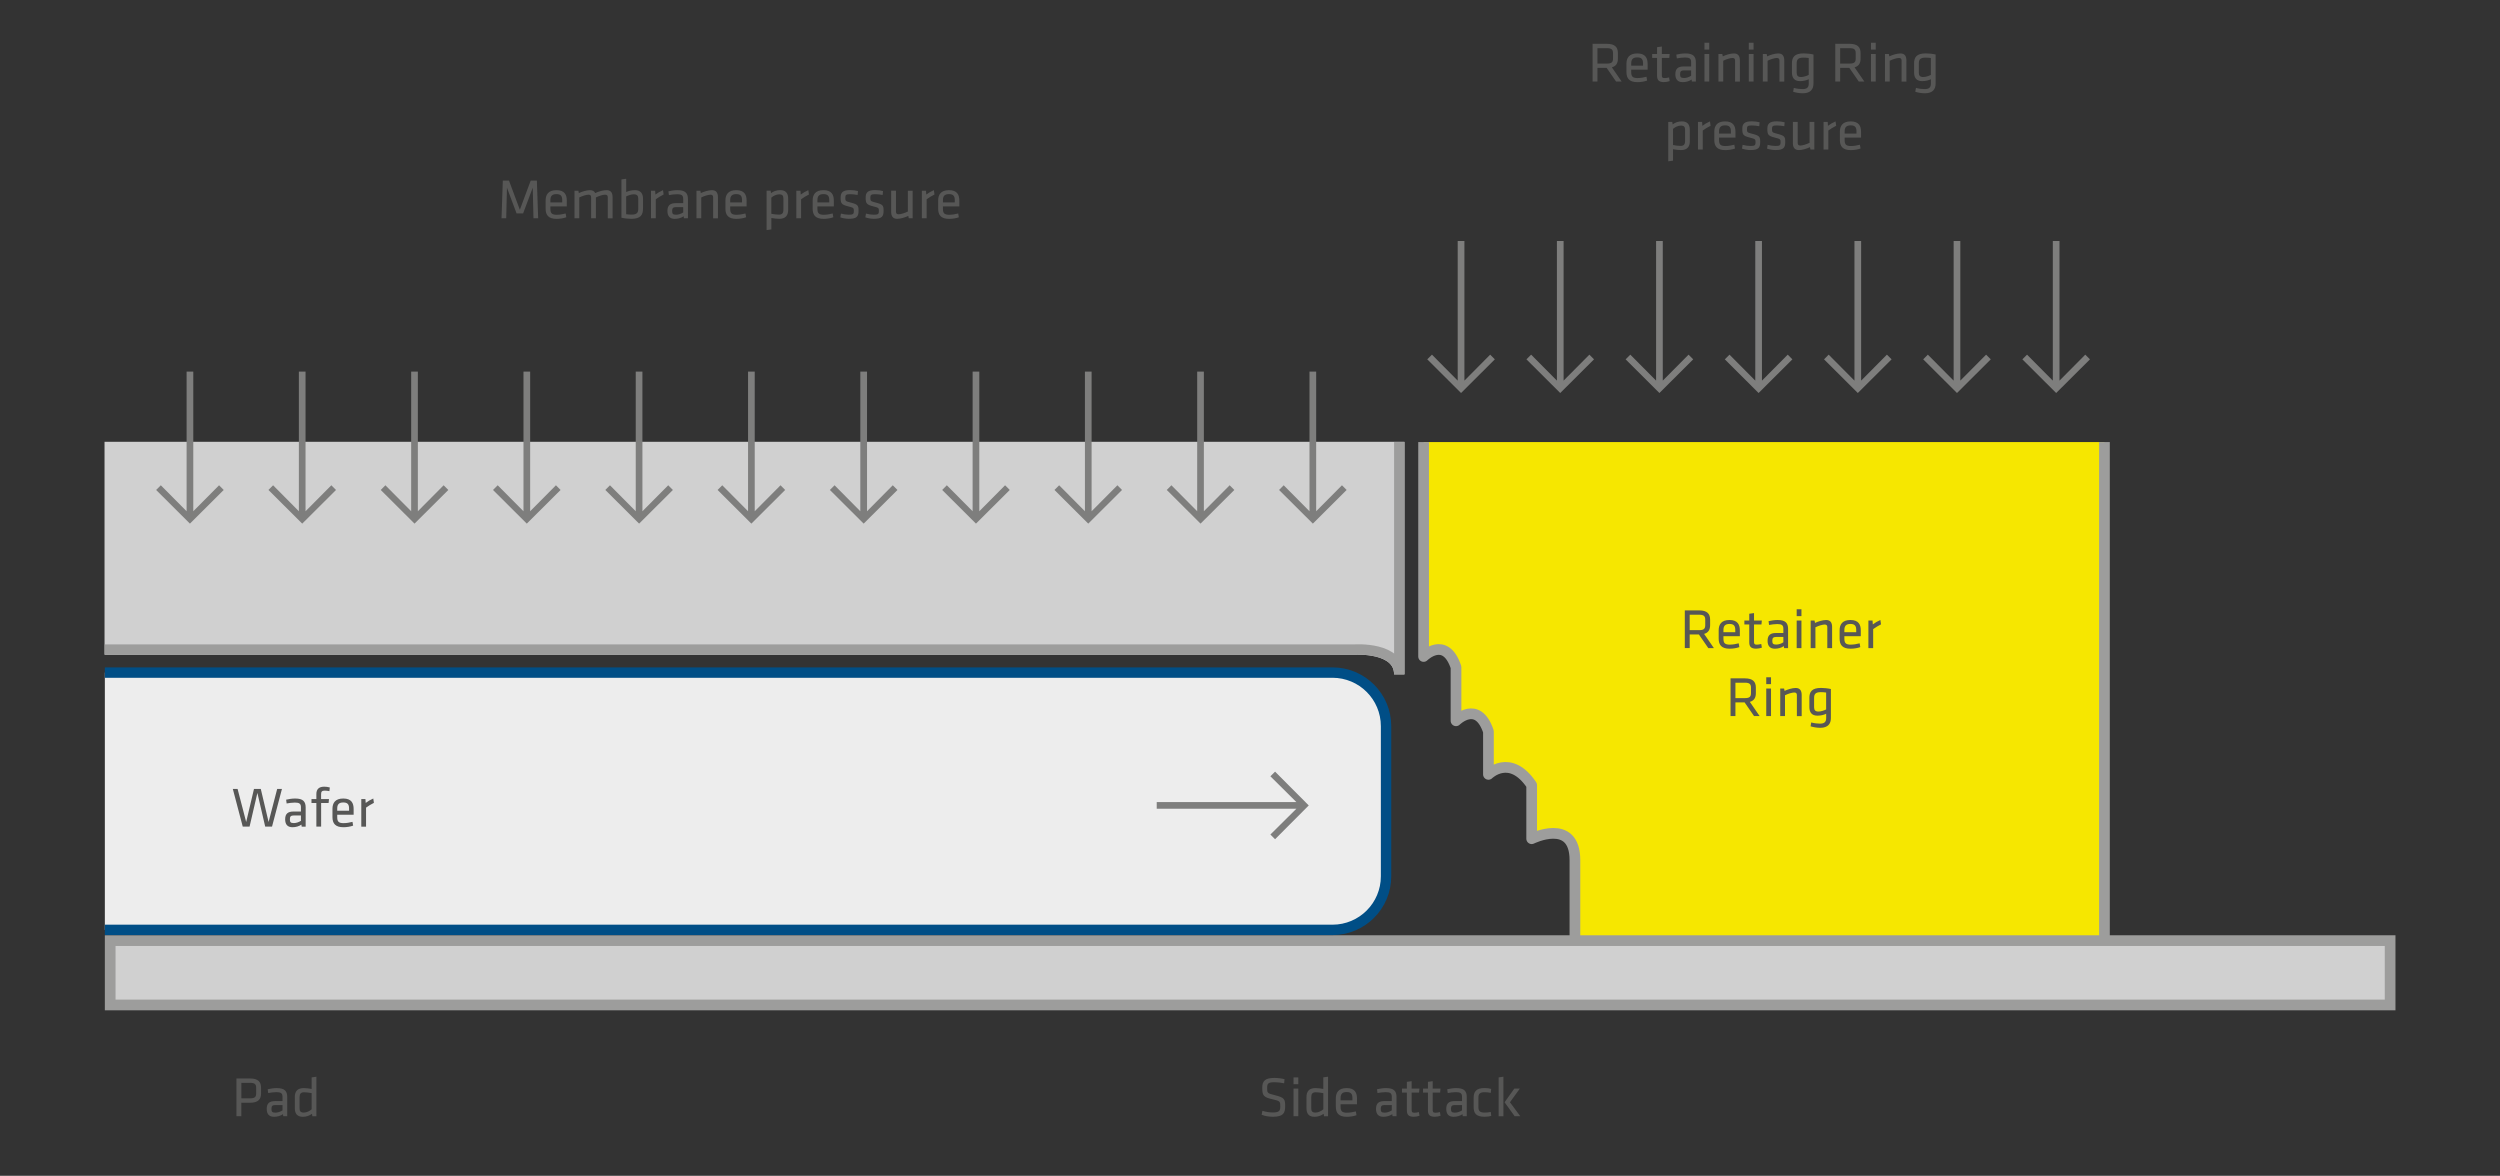
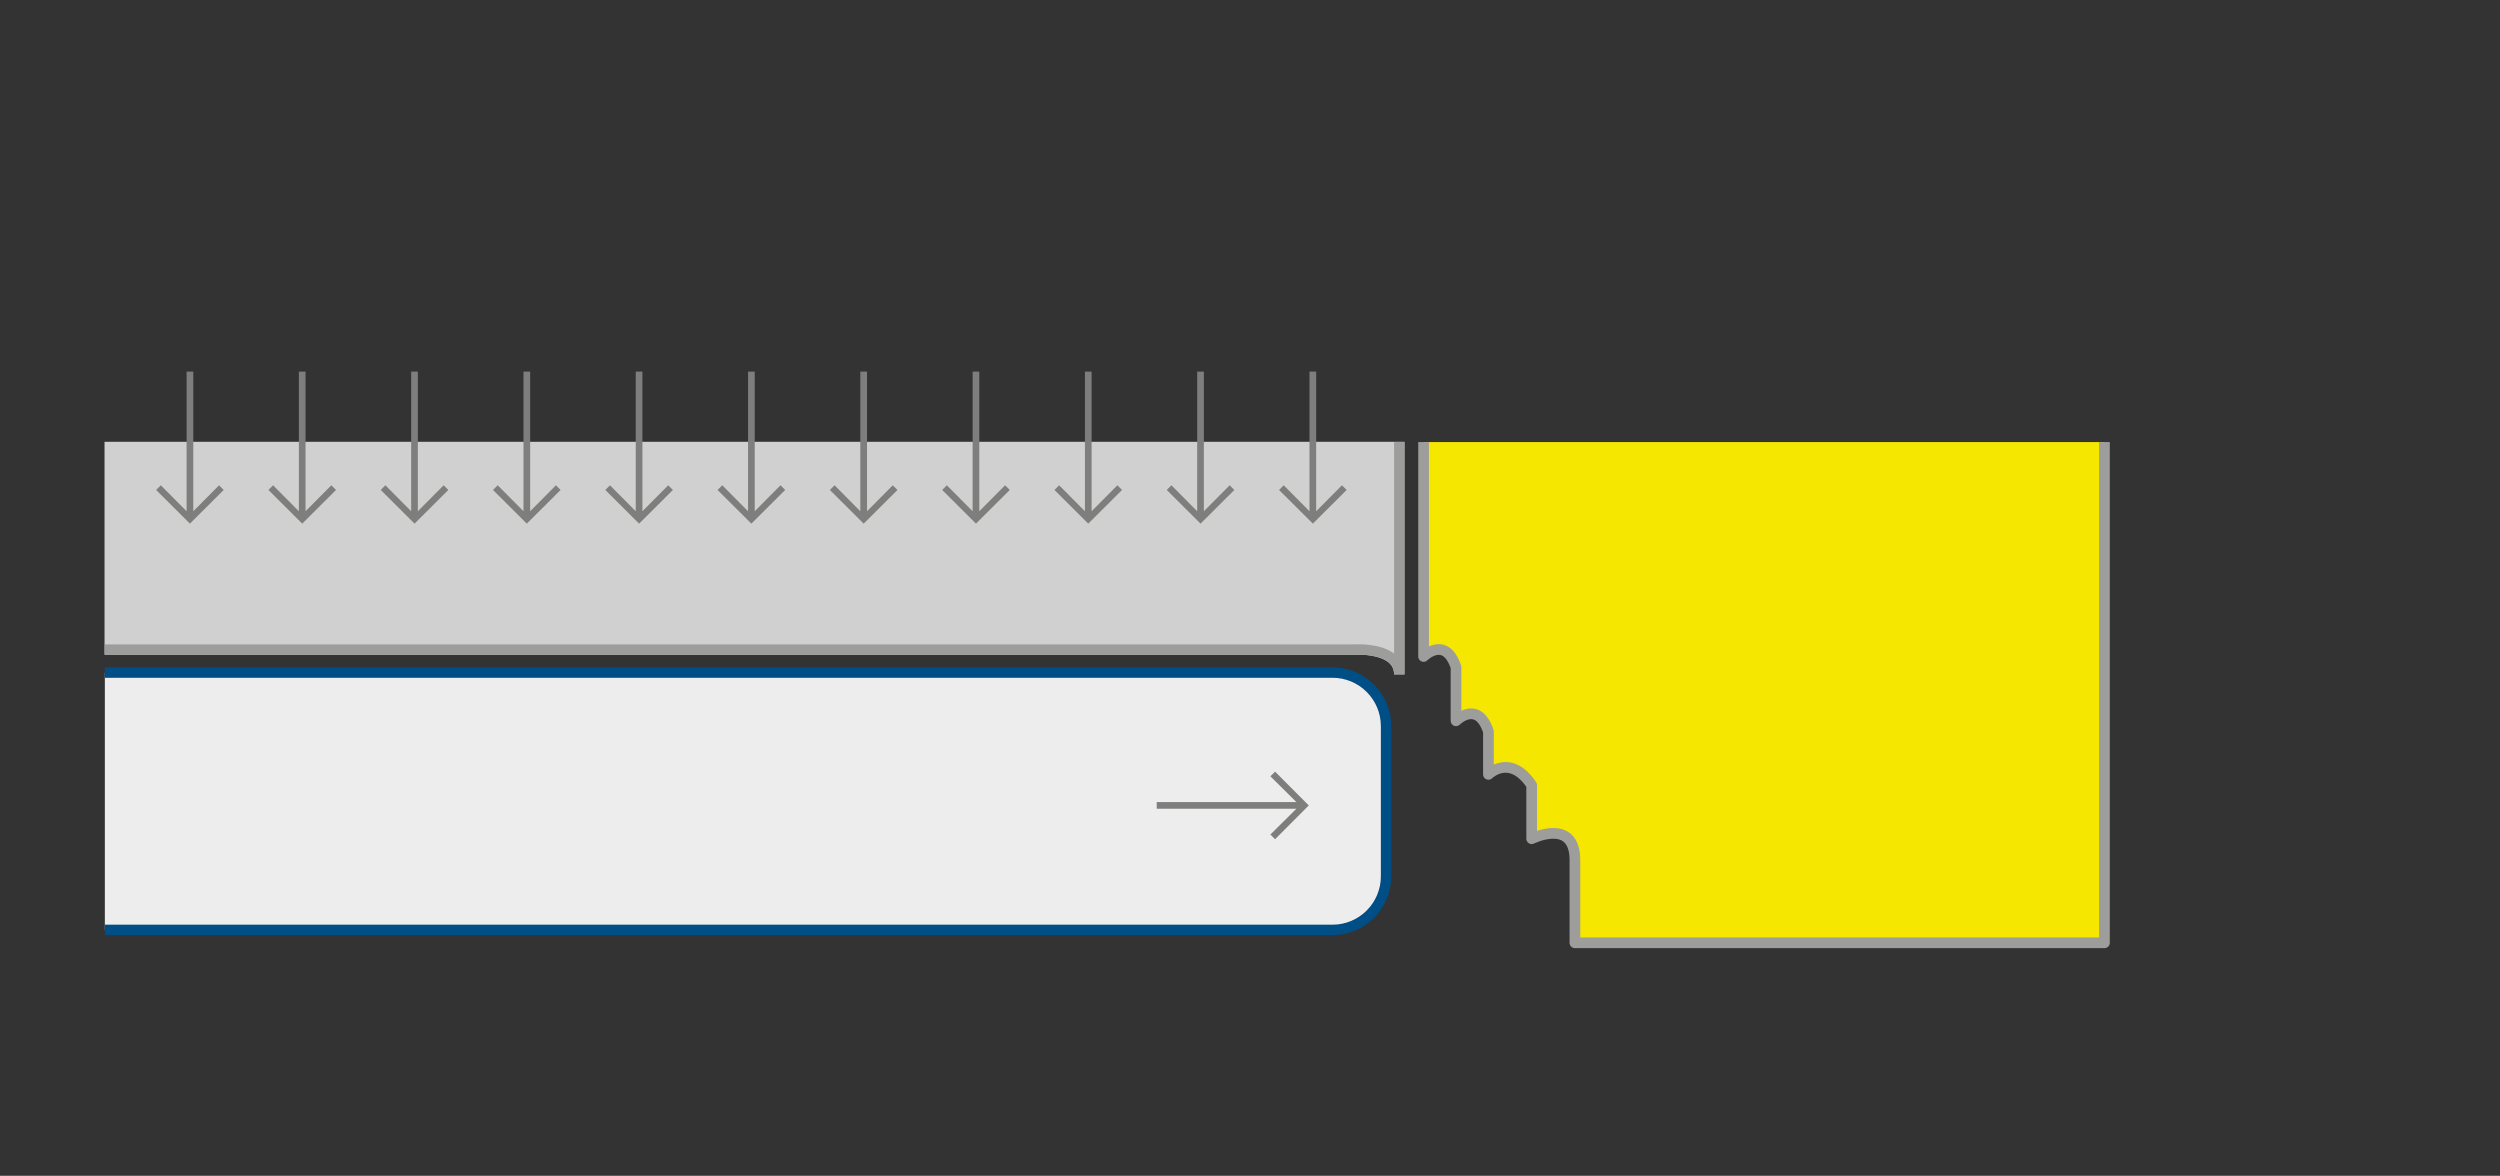
<svg xmlns="http://www.w3.org/2000/svg" id="Ebene_1" width="640" height="301">
  <rect width="100%" height="100%" fill="#333333" stroke="none" />
  <defs>
    <clipPath id="clippath">
      <path class="cls-6" d="M0 0h640v460H0z" />
    </clipPath>
    <clipPath id="clippath-1">
      <path class="cls-6" d="M0 0h640v460H0z" />
    </clipPath>
    <style>.cls-1{fill:#575756}.cls-6{fill:none}.cls-11{fill:#d0d0d0}.cls-12{fill:#7e7e7d}</style>
  </defs>
-   <path class="cls-12" d="M398.57 61.69v35.75l-6.6-6.65-1.2 1.2 8.65 8.62 8.65-8.62-1.19-1.2-6.6 6.65V61.69h-1.71zM373.17 61.69v35.75l-6.59-6.65-1.2 1.2 8.65 8.62 8.65-8.62-1.2-1.2-6.59 6.65V61.69h-1.72zM500.13 61.69v35.75l-6.6-6.65-1.19 1.2 8.65 8.62 8.65-8.62-1.2-1.2-6.6 6.65V61.69h-1.71zM525.52 61.69v35.75l-6.6-6.65-1.19 1.2 8.65 8.62 8.65-8.62-1.2-1.2-6.6 6.65V61.69h-1.71zM474.74 61.69v35.75l-6.6-6.65-1.19 1.2 8.65 8.62 8.65-8.62-1.2-1.2-6.6 6.65V61.69h-1.71zM449.35 61.69v35.75l-6.6-6.65-1.2 1.2 8.65 8.62 8.65-8.62-1.19-1.2-6.6 6.65V61.69h-1.71zM423.96 61.69v35.75l-6.6-6.65-1.2 1.2 8.65 8.62 8.65-8.62-1.19-1.2-6.6 6.65V61.69h-1.71z" />
  <g style="clip-path:url(#clippath)">
    <path class="cls-11" d="M28.09 166.29H346.9s11.31-.74 11.31 6.35v-58.21H28.09v51.86Z" />
    <path d="M28.09 166.29H346.9s11.31-.74 11.31 6.35v-58.21H28.09v51.86Z" style="stroke-width:2.66px;stroke:#d0d0d0;stroke-linecap:square;fill:none" />
    <path d="M364.44 113.17v54.89s5.53-5.49 8.3 2.74v13.72s5.53-5.49 8.3 2.74v10.98s5.53-5.49 11.07 2.75v13.72s11.07-5.49 11.07 5.49v21.16h135.56V113.17" style="fill:#f6e700" />
    <path d="M364.44 113.17v54.89s5.53-5.49 8.3 2.74v13.72s5.53-5.49 8.3 2.74v10.98s5.53-5.49 11.07 2.75v13.72s11.07-5.49 11.07 5.49v21.16h135.56V113.17" style="stroke-width:2.74px;stroke:#9d9d9c;fill:none;stroke-linejoin:round" />
  </g>
-   <path class="cls-11" d="M28.21 240.8h583.66v16.47H28.21z" />
-   <path style="stroke-width:2.74px;stroke:#9d9d9c;fill:none" d="M28.21 240.8h583.66v16.47H28.21z" />
  <g style="clip-path:url(#clippath-1)">
    <path d="M26.84 238.05h314.27c7.58 0 13.72-6.14 13.72-13.72V185.9c0-7.58-6.14-13.72-13.72-13.72H26.84" style="fill:#ededed" />
    <path d="M26.84 238.05h314.27c7.58 0 13.72-6.14 13.72-13.72V185.9c0-7.58-6.14-13.72-13.72-13.72H26.84" style="stroke:#004e86;stroke-width:2.66px;fill:none" />
    <path d="M26.84 166.29h320.07s11.31-.74 11.31 6.35v-59.47" style="stroke-width:2.66px;stroke:#9d9d9c;fill:none" />
  </g>
  <path class="cls-12" d="M248.99 95.13v35.75l-6.6-6.65-1.19 1.2 8.65 8.62 8.65-8.62-1.2-1.2-6.6 6.65V95.13h-1.71zM134.01 95.13v35.75l-6.6-6.65-1.2 1.2 8.65 8.62 8.65-8.62-1.19-1.2-6.6 6.65V95.13h-1.71zM162.75 95.13v35.75l-6.6-6.65-1.19 1.2 8.65 8.62 8.65-8.62-1.2-1.2-6.6 6.65V95.13h-1.71zM47.77 95.13v35.75l-6.6-6.65-1.2 1.2 8.65 8.62 8.65-8.62-1.19-1.2-6.6 6.65V95.13h-1.71zM335.23 95.13v35.75l-6.6-6.65-1.19 1.2 8.65 8.62 8.65-8.62-1.2-1.2-6.6 6.65V95.13h-1.71zM306.48 95.13v35.75l-6.6-6.65-1.19 1.2 8.65 8.62 8.65-8.62-1.2-1.2-6.6 6.65V95.13h-1.71zM220.24 95.13v35.75l-6.59-6.65-1.2 1.2 8.65 8.62 8.65-8.62-1.2-1.2-6.59 6.65V95.13h-1.72zM105.26 95.13v35.75l-6.6-6.65-1.19 1.2 8.65 8.62 8.65-8.62-1.2-1.2-6.6 6.65V95.13h-1.71zM277.74 95.13v35.75l-6.6-6.65-1.2 1.2 8.65 8.62 8.65-8.62-1.19-1.2-6.6 6.65V95.13h-1.71zM191.5 95.13v35.75l-6.6-6.65-1.2 1.2 8.65 8.62 8.65-8.62-1.19-1.2-6.6 6.65V95.13h-1.71zM76.51 95.13v35.75l-6.6-6.65-1.19 1.2 8.65 8.62 8.65-8.62-1.2-1.2-6.6 6.65V95.13h-1.71zM296.12 207.04h35.75l-6.65 6.6 1.2 1.2 8.62-8.65-8.62-8.65-1.2 1.19 6.65 6.6h-35.75v1.71z" />
-   <path class="cls-1" d="M411.31 17.38h-2.36v3.49h-1.25v-9.65h3.68c2.07 0 2.8.9 2.8 2.38v1.39c0 1.15-.42 1.93-1.54 2.25l2.51 3.64h-1.43l-2.41-3.49Zm.03-5.04h-2.39v3.94h2.39c1.19 0 1.59-.33 1.59-1.28v-1.39c0-.96-.41-1.28-1.59-1.28ZM419.27 19.98c.7 0 1.46-.13 2.23-.33l.16.97c-.67.25-1.61.41-2.49.41-2.09 0-2.8-1-2.8-2.59v-2.12c0-1.46.67-2.64 2.77-2.64s2.65 1.2 2.65 2.67v1.48h-4.2v.59c0 1.12.3 1.57 1.68 1.57Zm-1.68-3.17h3.03v-.58c0-.99-.33-1.54-1.48-1.54s-1.55.55-1.55 1.54v.58ZM427.44 20.76c-.44.16-.96.26-1.48.26-1.19 0-1.75-.44-1.75-1.61v-4.58h-1.25v-1.01h1.25v-1.74l1.22-.17v1.91h2l-.1 1.01h-1.9v4.38c0 .52.07.78.72.78.33 0 .68-.06 1.13-.17l.16.94ZM434.15 20.88h-1.03l-.07-.52c-.62.44-1.43.67-2.29.67-1.32 0-1.87-.78-1.87-2.03 0-1.46.74-1.99 2.16-1.99h1.88v-1.1c0-.88-.39-1.19-1.54-1.19-.68 0-1.57.12-2.12.23l-.13-.97c.67-.17 1.57-.3 2.32-.3 2.01 0 2.68.78 2.68 2.29v4.91Zm-1.22-2.86h-1.8c-.75 0-1.03.23-1.03.94s.13 1.01 1 1.01c.61 0 1.29-.23 1.83-.58v-1.38ZM436.34 12.69v-1.75h1.22v1.75h-1.22Zm0 8.19v-7.06h1.22v7.06h-1.22ZM444.18 20.88v-5.39c0-.46-.23-.65-.68-.65-.52 0-1.61.32-2.36.71v5.33h-1.22v-7.06h.99l.12.61c.78-.38 2-.75 2.84-.75 1.13 0 1.54.71 1.54 1.8v5.41h-1.22ZM447.69 12.69v-1.75h1.22v1.75h-1.22Zm0 8.19v-7.06h1.22v7.06h-1.22ZM455.54 20.88v-5.39c0-.46-.23-.65-.68-.65-.52 0-1.61.32-2.36.71v5.33h-1.22v-7.06h.99l.12.61c.78-.38 2-.75 2.84-.75 1.13 0 1.54.71 1.54 1.8v5.41h-1.22ZM458.73 16.31c0-1.61.58-2.64 3-2.64.65 0 1.71.09 2.52.28v7.45c0 1.38-.71 2.48-2.72 2.48-.84 0-1.77-.16-2.48-.38l.16-.99c.87.22 1.61.3 2.25.3 1.17 0 1.58-.49 1.58-1.41v-1.12c-.49.26-1.33.49-2.23.49-1.46 0-2.07-.86-2.07-2.2v-2.28Zm4.31-1.46c-.48-.07-.96-.1-1.39-.1-1.44 0-1.7.58-1.7 1.52v2.36c0 .73.32 1.09 1.14 1.09.62 0 1.46-.3 1.94-.54v-4.33ZM473.44 17.38h-2.36v3.49h-1.25v-9.65h3.68c2.07 0 2.8.9 2.8 2.38v1.39c0 1.15-.42 1.93-1.54 2.25l2.51 3.64h-1.43l-2.41-3.49Zm.03-5.04h-2.39v3.94h2.39c1.19 0 1.59-.33 1.59-1.28v-1.39c0-.96-.41-1.28-1.59-1.28ZM478.97 12.69v-1.75h1.22v1.75h-1.22Zm0 8.19v-7.06h1.22v7.06h-1.22ZM486.81 20.88v-5.39c0-.46-.23-.65-.68-.65-.52 0-1.61.32-2.36.71v5.33h-1.22v-7.06h.99l.12.61c.78-.38 2-.75 2.84-.75 1.13 0 1.54.71 1.54 1.8v5.41h-1.22ZM490 16.31c0-1.61.58-2.64 3-2.64.65 0 1.71.09 2.52.28v7.45c0 1.38-.71 2.48-2.72 2.48-.84 0-1.77-.16-2.48-.38l.16-.99c.87.22 1.61.3 2.25.3 1.17 0 1.58-.49 1.58-1.41v-1.12c-.49.26-1.33.49-2.23.49-1.46 0-2.07-.86-2.07-2.2v-2.28Zm4.31-1.46c-.48-.07-.96-.1-1.39-.1-1.44 0-1.7.58-1.7 1.52v2.36c0 .73.32 1.09 1.14 1.09.62 0 1.46-.3 1.94-.54v-4.33ZM432.6 36.12c0 1.41-.64 2.3-2.29 2.3-.62 0-1.45-.1-2.02-.22v2.93l-1.22.17V31.21h1.03l.1.64c.58-.46 1.41-.78 2.33-.78 1.39 0 2.06.74 2.06 2.16v2.88Zm-4.31 1.01c.65.13 1.45.22 1.94.22.81 0 1.15-.38 1.15-1.23v-2.88c0-.73-.23-1.09-1.09-1.09-.7 0-1.48.38-2 .84v4.15ZM437.92 32.19c-.67.32-1.44.81-2.02 1.22v4.87h-1.22v-7.06h1.06l.07.99c.52-.41 1.25-.84 1.94-1.13l.16 1.12ZM441.76 37.38c.7 0 1.46-.13 2.23-.33l.16.97c-.67.25-1.61.41-2.49.41-2.09 0-2.8-1-2.8-2.59v-2.12c0-1.46.67-2.64 2.77-2.64s2.65 1.2 2.65 2.67v1.48h-4.2v.59c0 1.12.3 1.57 1.68 1.57Zm-1.68-3.17h3.03v-.58c0-.99-.33-1.54-1.48-1.54s-1.55.55-1.55 1.54v.58ZM448.2 38.42c-.72 0-1.68-.16-2.25-.38l.16-.96c.61.17 1.41.29 2.01.29 1.12 0 1.3-.2 1.3-.96s-.06-.84-1.48-1.19c-1.75-.44-1.91-.8-1.91-2.26 0-1.3.58-1.9 2.43-1.9.68 0 1.42.09 2 .25l-.09 1c-.59-.12-1.38-.2-1.96-.2-1.04 0-1.19.25-1.19.88 0 .78.01.93 1.2 1.22 2.03.51 2.19.75 2.19 2.16s-.42 2.04-2.44 2.04ZM454.61 38.42c-.72 0-1.68-.16-2.25-.38l.16-.96c.61.17 1.41.29 2.01.29 1.12 0 1.3-.2 1.3-.96s-.06-.84-1.48-1.19c-1.75-.44-1.91-.8-1.91-2.26 0-1.3.58-1.9 2.43-1.9.68 0 1.42.09 2 .25l-.09 1c-.59-.12-1.38-.2-1.96-.2-1.04 0-1.19.25-1.19.88 0 .78.01.93 1.2 1.22 2.03.51 2.19.75 2.19 2.16s-.42 2.04-2.44 2.04ZM460.21 31.22v5.39c0 .46.23.65.68.65.52 0 1.61-.32 2.36-.71v-5.33h1.22v7.06h-.99l-.12-.61c-.78.38-2 .75-2.84.75-1.13 0-1.54-.71-1.54-1.8v-5.41h1.22ZM470.07 32.19c-.67.32-1.44.81-2.02 1.22v4.87h-1.22v-7.06h1.06l.07.99c.52-.41 1.25-.84 1.94-1.13l.16 1.12ZM473.91 37.38c.7 0 1.46-.13 2.23-.33l.16.97c-.67.25-1.61.41-2.49.41-2.09 0-2.8-1-2.8-2.59v-2.12c0-1.46.67-2.64 2.77-2.64s2.65 1.2 2.65 2.67v1.48h-4.2v.59c0 1.12.3 1.57 1.68 1.57Zm-1.68-3.17h3.03v-.58c0-.99-.33-1.54-1.48-1.54s-1.55.55-1.55 1.54v.58ZM129.78 48.05l-.19 7.83h-1.2l.33-9.65h1.58l2.78 7.47 2.78-7.47h1.58l.33 9.65h-1.2l-.19-7.83-2.46 6.58h-1.68l-2.46-6.58ZM142.58 54.98c.7 0 1.46-.13 2.23-.33l.16.97c-.67.25-1.61.41-2.49.41-2.09 0-2.8-1-2.8-2.59v-2.12c0-1.46.67-2.64 2.77-2.64s2.65 1.2 2.65 2.67v1.48h-4.2v.59c0 1.12.3 1.57 1.68 1.57Zm-1.68-3.17h3.03v-.58c0-.99-.33-1.54-1.48-1.54s-1.55.55-1.55 1.54v.58ZM155.59 55.88v-5.39c0-.46-.23-.65-.68-.65-.58 0-1.61.32-2.36.71v5.33h-1.22v-5.39c0-.46-.23-.65-.68-.65-.52 0-1.61.32-2.36.71v5.33h-1.22v-7.06h.99l.12.61c.78-.38 2-.75 2.84-.75.72 0 1.15.28 1.35.75.84-.41 2.03-.75 2.91-.75 1.13 0 1.54.71 1.54 1.8v5.41h-1.22ZM164.61 53.38c0 1.61-.58 2.64-3 2.64-.65 0-1.71-.09-2.52-.28v-9.81l1.22-.17v3.41c.49-.26 1.33-.49 2.23-.49 1.46 0 2.07.86 2.07 2.2v2.51Zm-4.31 1.46c.48.07.96.1 1.39.1 1.44 0 1.7-.58 1.7-1.52v-2.59c0-.73-.32-1.09-1.15-1.09-.62 0-1.46.3-1.94.54v4.57ZM169.89 49.79c-.67.32-1.44.81-2.01 1.22v4.87h-1.22v-7.06h1.06l.07.99c.52-.41 1.25-.84 1.94-1.13l.16 1.12ZM176.12 55.88h-1.03l-.07-.52c-.62.44-1.44.67-2.29.67-1.32 0-1.87-.78-1.87-2.03 0-1.46.74-1.99 2.16-1.99h1.88v-1.1c0-.88-.39-1.19-1.54-1.19-.68 0-1.57.12-2.12.23l-.13-.97c.67-.17 1.57-.3 2.32-.3 2.02 0 2.68.78 2.68 2.29v4.91Zm-1.22-2.86h-1.8c-.75 0-1.03.23-1.03.94s.13 1.01 1 1.01c.61 0 1.29-.23 1.83-.58v-1.38ZM182.56 55.88v-5.39c0-.46-.23-.65-.68-.65-.52 0-1.61.32-2.36.71v5.33h-1.22v-7.06h.99l.12.61c.78-.38 2-.75 2.84-.75 1.13 0 1.54.71 1.54 1.8v5.41h-1.22ZM188.61 54.98c.7 0 1.46-.13 2.23-.33l.16.97c-.67.25-1.61.41-2.49.41-2.09 0-2.8-1-2.8-2.59v-2.12c0-1.46.67-2.64 2.77-2.64s2.65 1.2 2.65 2.67v1.48h-4.2v.59c0 1.12.3 1.57 1.68 1.57Zm-1.68-3.17h3.03v-.58c0-.99-.33-1.54-1.48-1.54s-1.55.55-1.55 1.54v.58ZM201.77 53.72c0 1.41-.64 2.3-2.29 2.3-.62 0-1.45-.1-2.01-.22v2.93l-1.22.17V48.81h1.03l.1.64c.58-.46 1.41-.78 2.33-.78 1.39 0 2.06.74 2.06 2.16v2.88Zm-4.31 1.01c.65.13 1.45.22 1.94.22.81 0 1.15-.38 1.15-1.23v-2.88c0-.73-.23-1.09-1.09-1.09-.7 0-1.48.38-2 .84v4.15ZM207.09 49.79c-.67.32-1.44.81-2.01 1.22v4.87h-1.22v-7.06h1.06l.07.99c.52-.41 1.25-.84 1.94-1.13l.16 1.12ZM210.94 54.98c.7 0 1.46-.13 2.23-.33l.16.97c-.67.25-1.61.41-2.49.41-2.09 0-2.8-1-2.8-2.59v-2.12c0-1.46.67-2.64 2.77-2.64s2.65 1.2 2.65 2.67v1.48h-4.2v.59c0 1.12.3 1.57 1.68 1.57Zm-1.68-3.17h3.03v-.58c0-.99-.33-1.54-1.48-1.54s-1.55.55-1.55 1.54v.58ZM217.37 56.02c-.73 0-1.68-.16-2.25-.38l.16-.96c.61.17 1.41.29 2.01.29 1.12 0 1.3-.2 1.3-.96s-.06-.84-1.48-1.19c-1.75-.44-1.91-.8-1.91-2.26 0-1.3.58-1.9 2.44-1.9.68 0 1.42.09 2 .25l-.09 1c-.59-.12-1.38-.2-1.96-.2-1.04 0-1.19.25-1.19.88 0 .78.01.93 1.2 1.22 2.03.51 2.19.75 2.19 2.16s-.42 2.04-2.44 2.04ZM223.78 56.02c-.73 0-1.68-.16-2.25-.38l.16-.96c.61.17 1.41.29 2.01.29 1.12 0 1.3-.2 1.3-.96s-.06-.84-1.48-1.19c-1.75-.44-1.91-.8-1.91-2.26 0-1.3.58-1.9 2.44-1.9.68 0 1.42.09 2 .25l-.09 1c-.59-.12-1.38-.2-1.96-.2-1.04 0-1.19.25-1.19.88 0 .78.01.93 1.2 1.22 2.03.51 2.19.75 2.19 2.16s-.42 2.04-2.44 2.04ZM229.37 48.82v5.39c0 .46.23.65.68.65.52 0 1.61-.32 2.36-.71v-5.33h1.22v7.06h-.99l-.12-.61c-.78.38-2 .75-2.84.75-1.13 0-1.54-.71-1.54-1.8v-5.41h1.22ZM239.23 49.79c-.67.32-1.44.81-2.01 1.22v4.87H236v-7.06h1.06l.07.99c.52-.41 1.25-.84 1.94-1.13l.16 1.12ZM243.07 54.98c.7 0 1.46-.13 2.23-.33l.16.97c-.67.25-1.61.41-2.49.41-2.09 0-2.8-1-2.8-2.59v-2.12c0-1.46.67-2.64 2.77-2.64s2.65 1.2 2.65 2.67v1.48h-4.2v.59c0 1.12.3 1.57 1.68 1.57Zm-1.68-3.17h3.03v-.58c0-.99-.33-1.54-1.48-1.54s-1.55.55-1.55 1.54v.58ZM60.54 276.09h3.49c2.07 0 2.8.9 2.8 2.38v1.44c0 1.49-.73 2.39-2.8 2.39h-2.25v3.45h-1.25v-9.65Zm3.45 1.12h-2.2v3.97h2.2c1.19 0 1.59-.33 1.59-1.28v-1.42c0-.96-.41-1.28-1.59-1.28ZM73.54 285.75h-1.03l-.07-.52c-.62.43-1.44.67-2.29.67-1.32 0-1.87-.78-1.87-2.03 0-1.46.74-1.99 2.16-1.99h1.88v-1.1c0-.88-.39-1.19-1.54-1.19-.68 0-1.57.12-2.12.23l-.13-.97c.67-.17 1.57-.3 2.32-.3 2.02 0 2.68.78 2.68 2.29v4.91Zm-1.22-2.86h-1.8c-.75 0-1.03.23-1.03.94s.13 1.01 1 1.01c.61 0 1.29-.23 1.83-.58v-1.38ZM75.47 280.85c0-1.41.64-2.3 2.29-2.3.62 0 1.45.1 2.02.22v-2.96l1.22-.17v10.12h-1.03l-.1-.64c-.58.46-1.41.78-2.33.78-1.39 0-2.06-.74-2.06-2.16v-2.88Zm4.31-1.01c-.65-.13-1.45-.22-1.94-.22-.81 0-1.15.38-1.15 1.23v2.88c0 .72.23 1.09 1.09 1.09.7 0 1.48-.38 2-.84v-4.15ZM325.85 285.89c-.93 0-2.04-.17-2.87-.51l.2-1.01c.88.28 1.81.42 2.7.42 1.55 0 1.87-.41 1.87-1.51 0-1.3-.01-1.42-2-1.87-2.33-.52-2.61-.97-2.61-2.97 0-1.68.7-2.49 3.09-2.49.84 0 1.84.12 2.61.32l-.1 1.06c-.77-.17-1.68-.28-2.48-.28-1.58 0-1.87.32-1.87 1.43 0 1.33 0 1.39 1.91 1.87 2.57.64 2.7 1.01 2.7 2.9 0 1.68-.49 2.64-3.15 2.64ZM331.14 277.56v-1.75h1.22v1.75h-1.22Zm0 8.19v-7.06h1.22v7.06h-1.22ZM334.46 280.85c0-1.41.64-2.3 2.29-2.3.62 0 1.45.1 2.01.22v-2.96l1.22-.17v10.12h-1.03l-.1-.64c-.58.46-1.41.78-2.33.78-1.39 0-2.06-.74-2.06-2.16v-2.88Zm4.31-1.01c-.65-.13-1.45-.22-1.94-.22-.81 0-1.15.38-1.15 1.23v2.88c0 .72.23 1.09 1.09 1.09.7 0 1.48-.38 2-.84v-4.15ZM344.87 284.85c.7 0 1.46-.13 2.23-.33l.16.97c-.67.25-1.61.41-2.49.41-2.09 0-2.8-1-2.8-2.59v-2.12c0-1.46.67-2.64 2.77-2.64s2.65 1.2 2.65 2.67v1.48h-4.2v.59c0 1.12.3 1.57 1.68 1.57Zm-1.68-3.17h3.03v-.58c0-.99-.33-1.54-1.48-1.54s-1.55.55-1.55 1.54v.58ZM357.52 285.75h-1.03l-.07-.52c-.62.43-1.43.67-2.29.67-1.32 0-1.87-.78-1.87-2.03 0-1.46.74-1.99 2.16-1.99h1.88v-1.1c0-.88-.39-1.19-1.54-1.19-.68 0-1.57.12-2.12.23l-.13-.97c.67-.17 1.57-.3 2.32-.3 2.01 0 2.68.78 2.68 2.29v4.91Zm-1.22-2.86h-1.8c-.75 0-1.03.23-1.03.94s.13 1.01 1 1.01c.61 0 1.29-.23 1.83-.58v-1.38ZM363.39 285.63c-.43.16-.96.26-1.48.26-1.19 0-1.75-.43-1.75-1.61v-4.58h-1.25v-1.01h1.25v-1.74l1.22-.17v1.91h2l-.1 1.01h-1.9v4.38c0 .52.07.78.72.78.33 0 .68-.06 1.13-.17l.16.94ZM368.78 285.63c-.43.16-.96.26-1.48.26-1.19 0-1.75-.43-1.75-1.61v-4.58h-1.25v-1.01h1.25v-1.74l1.22-.17v1.91h2l-.1 1.01h-1.9v4.38c0 .52.07.78.72.78.33 0 .68-.06 1.13-.17l.16.94ZM375.5 285.75h-1.03l-.07-.52c-.62.43-1.43.67-2.29.67-1.32 0-1.87-.78-1.87-2.03 0-1.46.74-1.99 2.16-1.99h1.88v-1.1c0-.88-.39-1.19-1.54-1.19-.68 0-1.57.12-2.12.23l-.13-.97c.67-.17 1.57-.3 2.32-.3 2.02 0 2.68.78 2.68 2.29v4.91Zm-1.22-2.86h-1.8c-.75 0-1.03.23-1.03.94s.13 1.01 1 1.01c.61 0 1.29-.23 1.83-.58v-1.38ZM377.25 283.33v-2.22c0-1.62.61-2.57 2.81-2.57.62 0 1.32.1 1.68.22l-.1 1.01c-.55-.12-1.06-.16-1.55-.16-1.22 0-1.62.35-1.62 1.45v2.31c0 1.1.41 1.45 1.62 1.45.49 0 1-.04 1.55-.16l.12 1.01c-.36.12-1.07.22-1.7.22-2.26 0-2.81-.94-2.81-2.57ZM383.65 285.75v-9.94l1.22-.17v10.12h-1.22Zm5.42-7.06-2.52 3.49 2.64 3.57h-1.44l-2.58-3.57 2.49-3.49h1.41ZM68.76 210.43l2.2-8.47h1.22l-2.54 9.65h-1.75l-2-8.62-2 8.62h-1.75l-2.54-9.65h1.22l2.2 8.47 2-8.47h1.74l2 8.47ZM78.26 211.62h-1.03l-.07-.52c-.62.44-1.44.67-2.29.67-1.32 0-1.87-.78-1.87-2.03 0-1.46.74-1.99 2.16-1.99h1.88v-1.1c0-.88-.39-1.19-1.54-1.19-.68 0-1.57.12-2.12.23l-.13-.97c.67-.17 1.57-.3 2.32-.3 2.02 0 2.68.78 2.68 2.29v4.91Zm-1.22-2.86h-1.8c-.75 0-1.03.23-1.03.94s.13 1.01 1 1.01c.61 0 1.29-.23 1.83-.58v-1.38ZM84.31 202.53c-.38-.07-.87-.13-1.17-.13-.75 0-.94.26-.94.97v1.19h2.02l-.1 1.01h-1.91v6.04h-1.22v-6.04h-1.25v-1.01h1.25v-1.3c0-1.25.7-1.87 2-1.87.46 0 .96.06 1.44.2l-.1.94ZM88.01 210.72c.7 0 1.46-.13 2.23-.33l.16.97c-.67.25-1.61.41-2.49.41-2.09 0-2.8-1-2.8-2.59v-2.12c0-1.46.67-2.64 2.77-2.64s2.65 1.2 2.65 2.67v1.48h-4.2v.59c0 1.12.3 1.57 1.68 1.57Zm-1.68-3.17h3.03v-.58c0-.99-.33-1.54-1.48-1.54s-1.55.55-1.55 1.54v.58ZM95.72 205.53c-.67.32-1.44.81-2.01 1.22v4.87h-1.22v-7.06h1.06l.07.99c.52-.41 1.25-.84 1.94-1.13l.16 1.12ZM434.92 162.42h-2.36v3.49h-1.25v-9.65h3.68c2.07 0 2.8.9 2.8 2.38v1.39c0 1.15-.42 1.93-1.54 2.25l2.51 3.64h-1.43l-2.41-3.49Zm.03-5.04h-2.39v3.94h2.39c1.19 0 1.59-.33 1.59-1.28v-1.39c0-.96-.41-1.28-1.59-1.28ZM442.88 165.02c.7 0 1.46-.13 2.23-.33l.16.97c-.67.25-1.61.41-2.49.41-2.09 0-2.8-1-2.8-2.59v-2.12c0-1.46.67-2.64 2.77-2.64s2.65 1.2 2.65 2.67v1.48h-4.2v.59c0 1.12.3 1.57 1.68 1.57Zm-1.68-3.17h3.03v-.58c0-.99-.33-1.54-1.48-1.54s-1.55.55-1.55 1.54v.58ZM451.04 165.8c-.44.16-.96.26-1.48.26-1.19 0-1.75-.44-1.75-1.61v-4.58h-1.25v-1.01h1.25v-1.74l1.22-.17v1.91h2l-.1 1.01h-1.9v4.38c0 .52.07.78.72.78.33 0 .68-.06 1.13-.17l.16.94ZM457.76 165.92h-1.03l-.07-.52c-.62.44-1.43.67-2.29.67-1.32 0-1.87-.78-1.87-2.03 0-1.46.74-1.99 2.16-1.99h1.88v-1.1c0-.88-.39-1.19-1.54-1.19-.68 0-1.57.12-2.12.23l-.13-.97c.67-.17 1.57-.3 2.32-.3 2.01 0 2.68.78 2.68 2.29v4.91Zm-1.22-2.86h-1.8c-.75 0-1.03.23-1.03.94s.13 1.01 1 1.01c.61 0 1.29-.23 1.83-.58v-1.38ZM459.95 157.73v-1.75h1.22v1.75h-1.22Zm0 8.19v-7.06h1.22v7.06h-1.22ZM467.79 165.92v-5.39c0-.46-.23-.65-.68-.65-.52 0-1.61.32-2.36.71v5.33h-1.22v-7.06h.99l.12.61c.78-.38 2-.75 2.84-.75 1.13 0 1.54.71 1.54 1.8v5.41h-1.22ZM473.84 165.02c.7 0 1.46-.13 2.23-.33l.16.97c-.67.25-1.61.41-2.49.41-2.09 0-2.8-1-2.8-2.59v-2.12c0-1.46.67-2.64 2.77-2.64s2.65 1.2 2.65 2.67v1.48h-4.2v.59c0 1.12.3 1.57 1.68 1.57Zm-1.68-3.17h3.03v-.58c0-.99-.33-1.54-1.48-1.54s-1.55.55-1.55 1.54v.58ZM481.55 159.83c-.67.32-1.44.81-2.02 1.22v4.87h-1.22v-7.06h1.06l.07.99c.52-.41 1.25-.84 1.94-1.13l.16 1.12ZM446.63 179.82h-2.36v3.49h-1.25v-9.65h3.68c2.07 0 2.8.9 2.8 2.38v1.39c0 1.15-.42 1.93-1.54 2.25l2.51 3.64h-1.43l-2.41-3.49Zm.03-5.04h-2.39v3.94h2.39c1.19 0 1.59-.33 1.59-1.28v-1.39c0-.96-.41-1.28-1.59-1.28ZM452.16 175.13v-1.75h1.22v1.75h-1.22Zm0 8.19v-7.06h1.22v7.06h-1.22ZM460 183.32v-5.39c0-.46-.23-.65-.68-.65-.52 0-1.61.32-2.36.71v5.33h-1.22v-7.06h.99l.12.61c.78-.38 2-.75 2.84-.75 1.13 0 1.54.71 1.54 1.8v5.41h-1.22ZM463.19 178.75c0-1.61.58-2.64 3-2.64.65 0 1.71.09 2.52.28v7.45c0 1.38-.71 2.48-2.72 2.48-.84 0-1.77-.16-2.48-.38l.16-.99c.87.22 1.61.3 2.25.3 1.17 0 1.58-.49 1.58-1.41v-1.12c-.49.26-1.33.49-2.23.49-1.46 0-2.07-.86-2.07-2.2v-2.28Zm4.31-1.46c-.48-.07-.96-.1-1.39-.1-1.44 0-1.7.58-1.7 1.52v2.36c0 .73.32 1.09 1.14 1.09.62 0 1.46-.3 1.94-.54v-4.33Z" />
</svg>